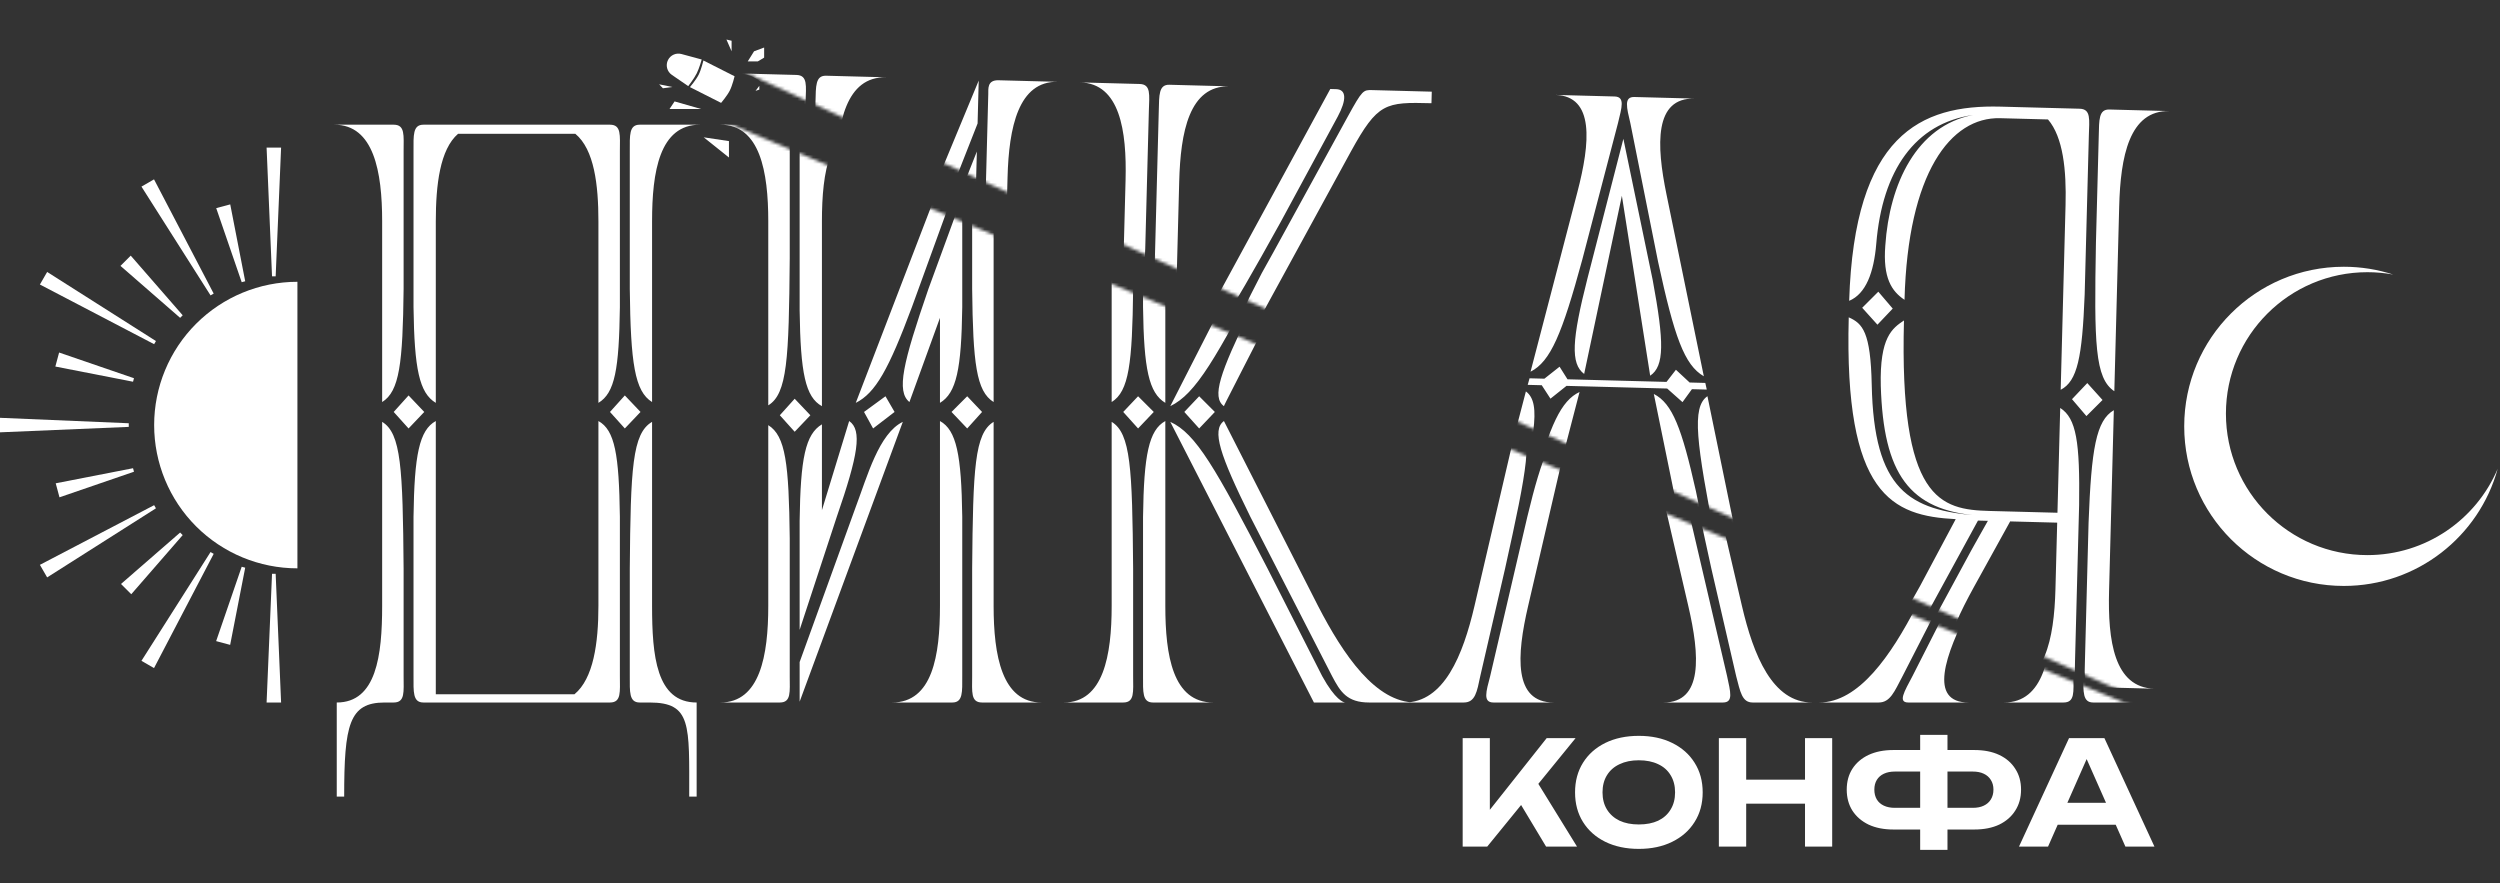
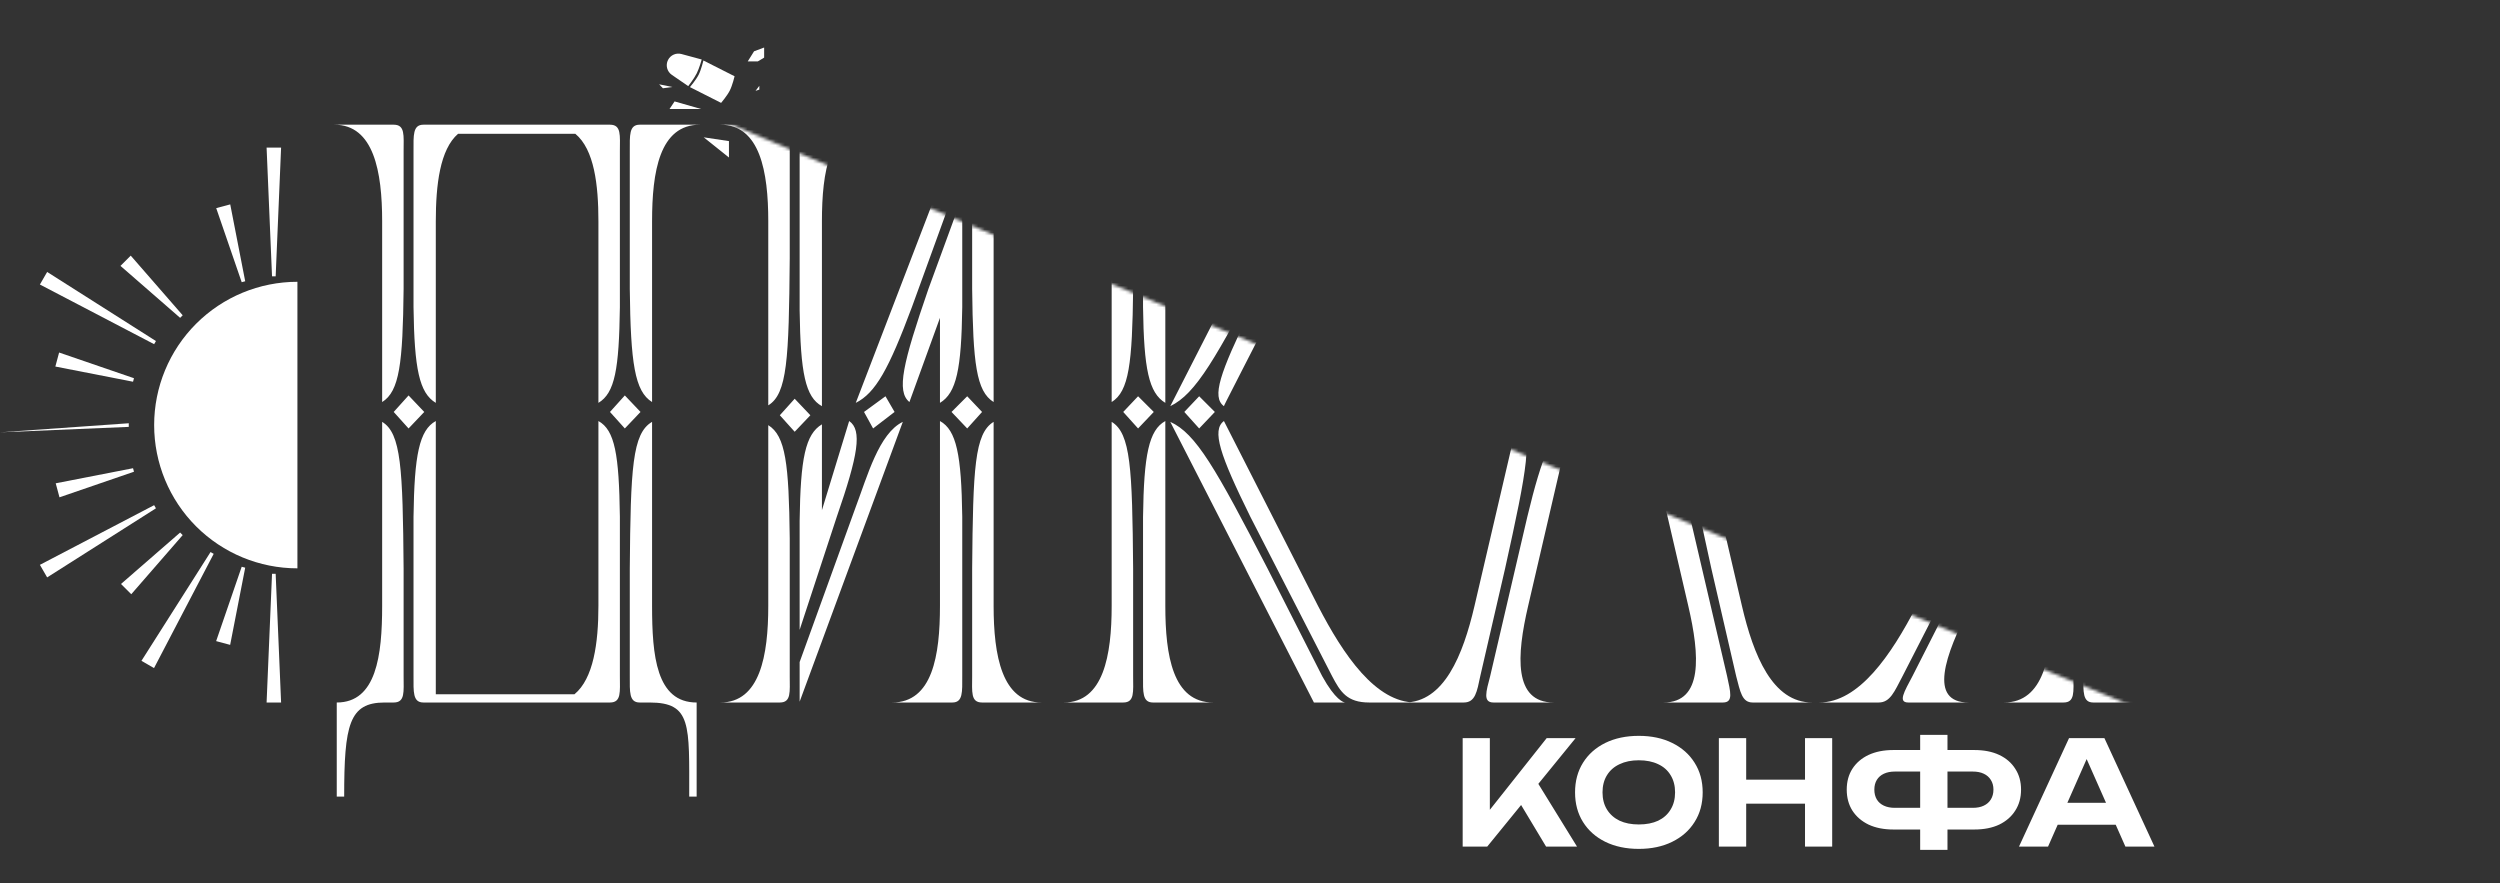
<svg xmlns="http://www.w3.org/2000/svg" width="801" height="283" viewBox="0 0 801 283" fill="none">
  <rect x="0" y="0" width="801" height="283" fill="#333333" stroke="none" />
  <path d="M215.246 23.979C213.707 22.921 213.187 20.888 214.031 19.222V19.222C214.829 17.645 216.624 16.846 218.331 17.307L224.827 19.064C224.827 19.064 224.06 21.846 223.24 23.488C222.381 25.212 220.509 27.594 220.509 27.594L215.246 23.979Z" fill="white" />
  <path d="M221.056 27.91C221.056 27.91 222.983 25.651 223.839 23.961C224.694 22.271 225.373 19.38 225.373 19.38L235.36 24.435C235.36 24.435 234.681 27.326 233.825 29.016C232.97 30.706 231.042 32.965 231.042 32.965L221.056 27.91Z" fill="white" />
  <mask id="mask0_2966_907" style="mask-type:alpha" maskUnits="userSpaceOnUse" x="93" y="29" width="629" height="237">
    <path d="M721.4 241.955C554.132 173.129 218.071 34.378 211.979 29.978H93.932V265.649L721.4 241.955Z" fill="#D9D9D9" />
  </mask>
  <g mask="url(#mask0_2966_907)">
    <path d="M129.317 182.239V216.62C129.317 221.645 129.846 225.083 126.143 225.083H123.234C111.862 225.083 110.275 232.224 110.275 255.233H107.895V225.083C120.589 225.083 122.441 210.008 122.441 194.14V135.162C128.524 138.865 129.053 149.973 129.317 182.239ZM198.609 165.577V216.62C198.609 221.645 199.138 225.083 195.435 225.083H135.664C132.226 225.083 132.491 221.645 132.491 216.62V165.577C132.755 145.741 134.342 137.807 139.631 134.898V222.439H184.063C190.146 217.414 191.733 206.041 191.733 194.14V134.898C197.022 137.807 198.345 145.741 198.609 165.577ZM208.923 194.14C208.923 210.008 210.246 225.083 223.205 225.083V255.233H220.825C220.825 232.224 221.618 225.083 208.13 225.083H204.956C201.518 225.083 201.783 221.645 201.783 216.62V182.239C202.047 149.973 202.576 138.865 208.923 135.162V194.14ZM122.441 70.895C122.441 55.027 119.796 39.952 107.101 39.952H126.143C129.846 39.952 129.317 43.39 129.317 48.415V92.582C129.053 116.385 127.995 125.377 122.441 128.815V70.895ZM130.904 126.699L135.929 131.989L130.904 137.278L126.143 131.989L130.904 126.699ZM132.491 98.4V48.415C132.491 43.39 132.226 39.952 135.664 39.952H195.435C199.138 39.952 198.609 43.39 198.609 48.415V98.4C198.345 118.236 197.022 125.906 191.733 129.079V70.895C191.733 59.258 190.41 47.886 184.327 42.861H146.772C140.954 47.886 139.631 59.258 139.631 70.895V129.079C134.342 125.906 132.755 118.236 132.491 98.4ZM200.196 126.699L205.221 131.989L200.196 137.278L195.435 131.989L200.196 126.699ZM201.783 92.582V48.415C201.783 43.39 201.518 39.952 204.956 39.952H224.263C211.304 39.952 208.923 55.027 208.923 70.895V128.815C203.37 125.377 202.047 116.385 201.783 92.582ZM292.173 98.4C284.767 118.236 280.536 125.906 274.188 129.079L308.306 40.216V53.969L292.173 98.4ZM311.479 92.582V44.448C311.479 42.861 310.95 39.952 314.653 39.952H333.695C321 39.952 318.355 55.027 318.355 70.895V128.815C312.802 125.377 311.744 116.385 311.479 92.582ZM253.031 172.453V216.62C253.031 221.645 253.56 225.083 249.857 225.083H230.815C243.51 225.083 246.154 210.008 246.154 194.14V136.22C251.708 139.658 252.766 148.65 253.031 172.453ZM308.306 165.577V216.62C308.306 221.645 308.57 225.083 305.132 225.083H285.825C298.784 225.083 301.165 210.008 301.165 194.14V134.898C306.454 137.807 308.041 145.741 308.306 165.577ZM274.188 162.403C277.891 152.618 281.594 138.865 289.263 135.162L256.204 224.819V212.124L274.188 162.403ZM279.742 137.278L276.833 131.989L283.709 126.964L286.619 131.989L279.742 137.278ZM309.892 126.964L314.653 131.989L309.892 137.278L304.867 131.989L309.892 126.964ZM256.204 99.458V48.415C256.204 43.39 255.94 39.952 259.378 39.952H278.684C265.725 39.952 263.345 55.027 263.345 70.895V130.137C258.056 127.228 256.469 119.558 256.204 99.458ZM272.073 134.898C276.304 137.807 274.982 145.741 268.106 165.577L256.204 201.81V166.899C256.469 146.799 258.056 139.129 263.345 135.956V163.461L272.073 134.898ZM254.617 127.757L259.642 133.047L254.617 138.336L249.857 133.047L254.617 127.757ZM308.306 98.4C308.041 118.236 306.454 125.906 301.165 129.079V101.839L291.379 128.815C287.148 125.377 289.263 116.385 297.462 92.582L308.306 62.961V98.4ZM318.355 194.14C318.355 210.008 321 225.083 333.695 225.083H314.653C310.95 225.083 311.479 221.645 311.479 216.62V182.239C311.744 149.973 312.273 138.865 318.355 135.162V194.14ZM246.154 70.895C246.154 55.027 243.51 39.952 230.815 39.952H249.857C253.56 39.952 253.031 43.39 253.031 48.415V82.797C252.766 115.062 252.237 126.17 246.154 129.873V70.895ZM363.056 182.239V216.62C363.056 221.645 363.585 225.083 359.882 225.083H340.84C353.535 225.083 356.179 210.008 356.179 194.14V135.162C362.262 138.865 362.791 149.973 363.056 182.239ZM364.642 126.964L369.667 131.989L364.642 137.278L359.882 131.989L364.642 126.964ZM373.37 194.14C373.37 210.008 375.75 225.083 388.71 225.083H369.403C365.965 225.083 366.229 221.645 366.229 216.62V165.577C366.494 145.741 368.081 137.807 373.37 134.898V194.14ZM384.213 137.278L379.453 131.989L384.213 126.964L389.238 131.989L384.213 137.278ZM423.62 216.62C427.852 224.29 430.496 225.083 431.025 225.083H420.975L374.957 135.162C383.156 138.865 389.503 149.973 406.165 182.239L423.62 216.62ZM422.298 194.14C430.496 210.008 440.811 225.083 453.505 225.083H438.695C431.554 225.083 429.438 221.645 426.794 216.62L400.611 165.577C390.825 145.741 388.181 137.807 392.148 134.898L422.298 194.14ZM356.179 70.895C356.179 55.027 353.535 39.952 340.84 39.952H359.882C363.585 39.952 363.056 43.39 363.056 48.415V92.582C362.791 116.385 361.733 125.377 356.179 128.815V70.895ZM366.229 98.4V48.415C366.229 43.39 365.965 39.952 369.403 39.952H388.71C375.75 39.952 373.37 55.027 373.37 70.895V129.079C368.081 125.906 366.494 118.236 366.229 98.4ZM406.165 83.061C389.503 115.062 383.156 126.17 374.957 130.137L420.975 39.952H422.827C426.265 39.952 426.265 43.39 423.62 48.679L406.165 83.061ZM434.463 39.952H453.505V43.655C438.695 43.655 436.315 43.919 428.116 59.787C394.792 124.848 392.148 129.873 392.148 130.137C388.181 127.228 390.825 119.558 400.611 99.458C400.611 99.458 401.14 98.665 426.794 48.679C431.29 39.952 431.554 39.952 434.463 39.952ZM503.371 134.898L489.618 194.14C485.916 210.008 484.858 225.083 497.817 225.083H478.511C475.072 225.083 476.13 221.645 477.453 216.62L489.354 165.577C494.115 145.741 497.553 137.807 503.371 134.898ZM541.455 165.577L553.357 216.62C554.414 221.645 555.472 225.083 552.034 225.083H532.992C545.687 225.083 544.629 210.008 540.926 194.14L527.174 134.898C533.257 137.807 536.43 145.741 541.455 165.577ZM558.117 194.14C561.82 210.008 567.903 225.083 580.597 225.083H561.555C558.117 225.083 557.588 221.645 556.266 216.62L548.332 182.239C541.191 149.973 539.339 138.865 544.364 135.162L558.117 194.14ZM527.438 92.582L517.388 48.415C516.066 43.39 515.008 39.952 518.446 39.952H537.753C524.793 39.952 525.851 55.027 529.554 70.895L543.042 128.815C536.695 125.377 533.257 116.385 527.438 92.582ZM487.503 128.815L500.991 70.895C504.693 55.027 505.751 39.952 493.057 39.952H512.099C515.537 39.952 514.479 43.39 513.421 48.415L503.107 92.582C497.288 116.385 493.85 125.377 487.503 128.815ZM486.18 135.162C491.47 138.865 489.354 149.973 482.213 182.239L474.279 216.62C473.221 221.645 472.692 225.083 468.99 225.083H449.947C462.642 225.083 468.725 210.008 472.428 194.14L486.18 135.162ZM494.115 137.278L491.205 133.047H486.709L487.238 130.931H491.999L496.759 126.964L499.404 130.931H531.141L534.05 126.964L538.546 130.931H543.571L544.1 133.047H539.339L536.43 137.278L531.405 133.047H499.14L494.115 137.278ZM504.693 129.079C500.197 125.906 500.462 118.236 504.958 98.4L515.272 53.44L525.851 98.4C530.083 118.236 530.347 125.906 525.851 129.079L515.272 71.689L504.693 129.079ZM664.332 166.899V216.62C664.332 221.645 664.861 225.083 661.158 225.083H642.116C654.811 225.083 657.456 210.008 657.456 194.14V172.718H642.381L631.273 194.14C623.074 210.008 617.785 225.083 630.744 225.083H611.437C607.999 225.083 610.115 221.645 612.76 216.62L630.215 182.239C632.066 178.8 633.653 175.627 635.24 172.718H632.066L609.586 216.62C606.941 221.645 605.619 225.083 601.916 225.083H582.874C595.569 225.083 605.883 210.008 614.082 194.14L624.925 172.453C604.561 171.924 588.957 165.841 588.957 108.715C593.453 110.566 596.098 113.211 596.891 130.137C598.478 163.725 609.851 170.073 632.331 171.131C609.851 170.073 601.387 158.436 599.801 130.402C599.007 114.798 602.974 111.889 606.677 109.244C606.677 166.899 619.9 169.544 635.769 169.544H657.456V135.956C662.745 139.129 664.068 146.799 664.332 166.899ZM674.646 194.14C674.646 210.008 677.027 225.083 689.986 225.083H670.679C667.241 225.083 667.506 221.645 667.506 216.62V172.453C667.77 148.65 669.093 139.658 674.646 136.22V194.14ZM593.189 105.541L598.214 100.252L602.974 105.541L598.214 110.831L593.189 105.541ZM597.156 84.912C596.627 94.169 594.247 101.045 588.957 103.426C589.222 50.266 610.115 39.952 635.769 39.952H661.158C664.861 39.952 664.332 43.39 664.332 48.415V99.458C664.068 119.558 662.745 127.228 657.456 130.137V70.895C657.456 59.787 656.133 49.209 651.108 43.655H635.769C619.9 43.655 606.677 61.903 606.677 102.632C602.445 99.987 599.536 95.756 600.065 85.441C600.858 65.606 609.057 46.828 627.041 42.861C608.528 46.035 598.478 61.374 597.156 84.912ZM665.919 127.757L670.944 133.047L665.919 138.336L661.158 133.047L665.919 127.757ZM667.506 82.797V48.415C667.506 43.39 667.241 39.952 670.679 39.952H689.986C677.027 39.952 674.646 55.027 674.646 70.895V130.137C668.299 126.17 667.77 115.062 667.506 82.797Z" fill="white" />
  </g>
  <mask id="mask1_2966_907" style="mask-type:alpha" maskUnits="userSpaceOnUse" x="217" y="13" width="497" height="224">
-     <path d="M713.362 236.454C547.963 163.251 223.533 17.602 217.558 13.043L713.362 13.043L713.362 236.454Z" fill="#D9D9D9" />
-   </mask>
+     </mask>
  <g mask="url(#mask1_2966_907)">
    <path d="M130.918 163.076L130.013 197.446C129.881 202.469 130.319 205.92 126.618 205.823L123.71 205.746C112.341 205.447 110.567 212.543 109.962 235.544L107.582 235.482L108.376 205.342C121.066 205.676 123.313 190.655 123.731 174.792L125.283 115.835C131.266 119.697 131.503 130.815 130.918 163.076ZM200.624 148.244L199.281 199.269C199.149 204.293 199.587 207.743 195.886 207.646L136.136 206.073C132.699 205.983 133.054 202.553 133.186 197.529L134.529 146.504C135.315 126.682 137.111 118.792 142.475 116.023L140.171 203.534L184.587 204.703C190.8 199.84 192.686 188.513 192.999 176.616L194.558 117.394C199.769 120.442 200.882 128.408 200.624 148.244ZM210.184 177.068C209.766 192.931 210.691 208.036 223.646 208.377L222.853 238.516L220.473 238.454C221.079 215.452 222.06 208.335 208.576 207.98L205.404 207.897C201.967 207.806 202.322 204.376 202.454 199.353L203.359 164.983C204.472 132.736 205.293 121.646 211.736 118.111L210.184 177.068ZM126.974 51.59C127.392 35.728 125.145 20.588 112.454 20.254L131.49 20.755C135.191 20.853 134.572 24.276 134.44 29.299L133.277 73.451C132.387 97.238 131.092 106.199 125.45 109.49L126.974 51.59ZM133.966 107.598L138.85 113.018L133.687 118.173L129.068 112.76L133.966 107.598ZM136.297 79.351L137.612 29.383C137.745 24.359 137.571 20.915 141.008 21.006L200.758 22.579C204.459 22.676 203.84 26.099 203.708 31.123L202.392 81.091C201.606 100.912 200.082 108.545 194.711 111.578L196.242 53.414C196.548 41.781 195.526 30.378 189.577 25.195L152.035 24.206C146.086 29.076 144.465 40.41 144.159 52.043L142.628 110.207C137.424 106.895 136.039 99.186 136.297 79.351ZM203.234 109.421L208.118 114.841L202.955 119.997L198.336 114.584L203.234 109.421ZM205.718 75.358L206.88 31.206C207.013 26.183 206.839 22.739 210.276 22.829L229.576 23.337C216.621 22.996 213.845 38.004 213.427 53.867L211.903 111.766C206.441 108.183 205.356 99.159 205.718 75.358ZM295.924 83.553C287.999 103.187 283.567 110.742 277.138 113.748L313.582 25.814L313.22 39.561L295.924 83.553ZM315.377 78.245L316.643 30.127C316.685 28.541 316.233 25.619 319.934 25.716L338.97 26.217C326.279 25.883 323.239 40.883 322.821 56.746L321.297 114.646C315.835 111.063 315.015 102.046 315.377 78.245ZM254.846 156.55L253.684 200.702C253.552 205.725 253.99 209.176 250.289 209.078L231.253 208.577C243.943 208.911 246.984 193.911 247.402 178.048L248.926 120.149C254.387 123.732 255.208 132.748 254.846 156.55ZM310.283 151.13L308.94 202.156C308.807 207.179 308.981 210.623 305.544 210.533L286.245 210.025C299.199 210.366 301.975 195.359 302.393 179.496L303.952 120.274C309.163 123.322 310.541 131.295 310.283 151.13ZM276.261 147.06C280.22 137.375 284.283 123.725 292.048 120.225L256.641 208.981L256.975 196.291L276.261 147.06ZM282.474 122.09L279.705 116.726L286.712 111.883L289.488 116.983L282.474 122.09ZM312.885 112.573L317.512 117.721L312.614 122.883L307.73 117.464L312.885 112.573ZM259.94 83.664L261.283 32.638C261.415 27.615 261.241 24.171 264.678 24.262L283.978 24.77C271.024 24.429 268.247 39.436 267.83 55.299L266.271 114.52C261.06 111.473 259.675 103.764 259.94 83.664ZM274.87 119.509C279.024 122.528 277.493 130.425 270.097 150.073L257.246 185.98L258.165 151.081C258.958 130.995 260.746 123.37 266.118 120.337L265.394 147.832L274.87 119.509ZM257.609 111.911L262.493 117.331L257.33 122.486L252.711 117.073L257.609 111.911ZM312.051 83.978C311.264 103.799 309.476 111.425 304.105 114.458L304.822 87.227L294.33 113.936C290.19 110.388 292.542 101.454 301.364 77.876L312.983 48.55L312.051 83.978ZM319.578 179.948C319.16 195.811 321.407 210.95 334.098 211.285L315.062 210.783C311.361 210.686 311.98 207.263 312.112 202.24L313.017 167.87C314.131 135.622 314.952 124.532 321.13 120.991L319.578 179.948ZM250.645 54.846C251.063 38.983 248.815 23.844 236.125 23.51L255.161 24.011C258.862 24.108 258.243 27.532 258.11 32.555L257.206 66.924C256.092 99.172 255.271 110.262 249.093 113.803L250.645 54.846ZM364.576 169.227L363.671 203.597C363.539 208.62 363.977 212.071 360.276 211.974L341.24 211.473C353.93 211.807 356.971 196.806 357.389 180.944L358.941 121.986C364.924 125.848 365.16 136.966 364.576 169.227ZM367.617 114.013L372.508 119.169L367.345 124.324L362.725 118.911L367.617 114.013ZM374.573 181.396C374.156 197.259 376.138 212.391 389.093 212.732L369.793 212.224C366.356 212.134 366.711 208.704 366.843 203.681L368.187 152.655C368.973 132.833 370.768 124.943 376.132 122.174L374.573 181.396ZM386.909 124.839L382.29 119.426L387.181 114.528L392.072 119.684L386.909 124.839ZM424.214 205.191C428.243 212.969 430.865 213.832 431.394 213.846L421.348 213.581L377.712 122.481C385.81 126.398 391.863 137.669 407.67 170.362L424.214 205.191ZM423.484 182.684C431.262 198.762 441.176 214.103 453.867 214.438L439.061 214.048C431.923 213.86 429.898 210.367 427.387 205.274L402.556 153.56C393.296 133.473 390.861 125.472 394.903 122.669L423.484 182.684ZM360.632 57.742C361.049 41.879 358.802 26.739 346.112 26.405L365.148 26.907C368.849 27.004 368.23 30.427 368.097 35.45L366.935 79.602C366.044 103.389 364.75 112.351 359.108 115.641L360.632 57.742ZM369.955 85.502L371.27 35.534C371.402 30.511 371.228 27.067 374.665 27.157L393.965 27.665C381.01 27.324 378.234 42.331 377.817 58.194L376.286 116.358C371.081 113.046 369.697 105.337 369.955 85.502ZM410.28 71.219C392.782 102.77 386.144 113.707 377.844 117.457L426.22 28.514L428.07 28.563C431.507 28.653 431.417 32.09 428.634 37.308L410.28 71.219ZM439.703 28.869L458.739 29.37L458.641 33.072C443.836 32.682 441.449 32.884 432.836 48.531C397.812 112.692 395.036 117.645 395.029 117.91C391.14 114.897 393.985 107.3 404.296 87.464C404.296 87.464 404.846 86.685 431.806 37.392C436.531 28.786 436.795 28.793 439.703 28.869ZM506.088 125.596L490.782 184.455C486.663 200.221 485.208 215.263 498.163 215.604L478.863 215.096C475.426 215.005 476.574 211.596 478.028 206.608L491.269 155.895C496.55 136.192 500.195 128.351 506.088 125.596ZM543.352 157.266L553.906 208.605C554.831 213.656 555.798 217.121 552.361 217.03L533.326 216.529C546.016 216.863 545.355 201.766 542.072 185.805L529.883 126.222C535.887 129.29 538.851 137.305 543.352 157.266ZM559.256 186.258C562.54 202.218 568.224 217.448 580.914 217.782L561.879 217.281C558.442 217.191 558.004 213.74 556.814 208.682L549.787 174.103C543.498 141.661 541.94 130.508 547.061 126.939L559.256 186.258ZM531.261 83.928L522.377 39.512C521.187 34.454 520.22 30.989 523.657 31.079L542.957 31.587C530.002 31.246 530.663 46.344 533.947 62.304L545.906 120.559C539.651 116.955 536.451 107.875 531.261 83.928ZM490.386 119.097L505.393 61.553C509.512 45.787 510.966 30.745 498.276 30.411L517.312 30.912C520.749 31.003 519.601 34.412 518.411 39.407L506.938 83.288C500.495 106.929 496.821 115.827 490.386 119.097ZM488.897 125.408C494.087 129.248 491.679 140.297 483.692 172.363L474.856 206.524C473.666 211.519 473.047 214.942 469.345 214.845L450.31 214.344C463 214.678 469.478 199.768 473.597 184.003L488.897 125.408ZM496.772 127.731L493.976 123.425L489.481 123.306L490.066 121.205L494.824 121.331L499.688 117.49L502.227 121.526L533.953 122.361L536.965 118.472L541.356 122.556L546.379 122.688L546.852 124.817L542.093 124.692L539.073 128.845L534.162 124.483L501.907 123.634L496.772 127.731ZM507.563 119.814C503.152 116.523 503.619 108.863 508.635 89.153L520.129 44.479L529.521 89.703C533.229 109.643 533.292 117.317 528.714 120.371L519.649 62.722L507.563 119.814ZM666.151 161.822L664.843 211.526C664.711 216.549 665.149 220 661.448 219.902L642.412 219.401C655.102 219.735 658.143 204.735 658.561 188.872L659.124 167.457L644.055 167.06L632.387 188.183C623.773 203.83 618.089 218.761 631.044 219.102L611.744 218.594C608.307 218.503 610.512 215.122 613.288 210.168L631.642 176.258C633.584 172.87 635.253 169.739 636.916 166.873L633.744 166.789L610.116 210.085C607.34 215.038 605.927 218.441 602.226 218.343L583.191 217.842C595.881 218.176 606.589 203.378 615.202 187.731L626.612 166.337C606.269 165.272 590.83 158.781 592.334 101.674C596.78 103.643 599.354 106.357 599.702 123.298C600.404 156.916 611.605 163.561 634.05 165.21C611.605 163.561 603.451 151.705 602.603 123.639C602.22 108.019 606.263 105.216 610.033 102.669C608.516 160.304 621.666 163.296 637.529 163.714L659.208 164.285L660.092 130.708C665.296 134.02 666.416 141.722 666.151 161.822ZM675.745 189.325C675.328 205.187 677.311 220.32 690.265 220.661L670.965 220.153C667.528 220.062 667.883 216.632 668.016 211.609L669.178 167.457C670.069 143.67 671.627 134.716 677.27 131.425L675.745 189.325ZM596.647 98.613L601.81 93.458L606.43 98.871L601.531 104.033L596.647 98.613ZM601.156 78.096C600.384 87.335 597.823 94.146 592.473 96.387C594.136 43.253 615.294 33.492 640.939 34.167L666.32 34.835C670.021 34.932 669.402 38.355 669.269 43.379L667.926 94.404C667.133 114.49 665.609 122.123 660.245 124.892L661.804 65.67C662.096 54.566 661.053 43.956 656.176 38.272L640.842 37.868C624.979 37.451 611.279 55.345 610.207 96.06C606.047 93.305 603.25 88.998 604.05 78.701C605.365 58.893 614.055 40.338 632.138 36.845C613.548 39.531 603.097 54.6 601.156 78.096ZM668.768 122.735L673.652 128.155L668.489 133.31L663.87 127.897L668.768 122.735ZM671.537 77.832L672.442 43.462C672.574 38.439 672.4 34.995 675.837 35.086L695.137 35.594C682.183 35.253 679.406 50.26 678.989 66.123L677.43 125.344C671.189 121.211 670.953 110.093 671.537 77.832Z" fill="white" />
  </g>
  <path d="M225.473 43.997L233.557 45.209V50.464L225.473 43.997Z" fill="white" />
  <path d="M244.831 18.459L242.809 19.672H239.576L241.597 16.438L244.831 15.226V18.459Z" fill="white" />
-   <path d="M232.749 12.668L234.404 16.438V13.053L232.749 12.668Z" fill="white" />
  <path d="M243.289 27.496L242.076 29.113L243.289 28.708V27.496Z" fill="white" />
  <path d="M211.189 27.016L215.421 27.862L212.402 28.285L211.189 27.016Z" fill="white" />
  <path d="M214.518 34.918H224.623L216.135 32.493L214.518 34.918Z" fill="white" />
  <path d="M468.64 271.242V236.508H477.346V264.249L474.984 262.443L495.546 236.508H504.809L476.512 271.242H468.64ZM485.265 254.431L491.564 249.012L505.272 271.242H495.361L485.265 254.431ZM525.071 271.983C520.995 271.983 517.414 271.226 514.327 269.713C511.27 268.201 508.893 266.086 507.195 263.369C505.497 260.652 504.648 257.487 504.648 253.875C504.648 250.263 505.497 247.098 507.195 244.381C508.893 241.664 511.27 239.549 514.327 238.037C517.414 236.524 520.995 235.767 525.071 235.767C529.146 235.767 532.712 236.524 535.769 238.037C538.856 239.549 541.249 241.664 542.947 244.381C544.676 247.098 545.54 250.263 545.54 253.875C545.54 257.487 544.676 260.652 542.947 263.369C541.249 266.086 538.856 268.201 535.769 269.713C532.712 271.226 529.146 271.983 525.071 271.983ZM525.071 264.156C527.479 264.156 529.547 263.755 531.276 262.952C533.005 262.118 534.333 260.93 535.259 259.386C536.216 257.842 536.695 256.005 536.695 253.875C536.695 251.745 536.216 249.908 535.259 248.364C534.333 246.82 533.005 245.647 531.276 244.844C529.547 244.011 527.479 243.594 525.071 243.594C522.693 243.594 520.64 244.011 518.911 244.844C517.182 245.647 515.839 246.82 514.882 248.364C513.925 249.908 513.447 251.745 513.447 253.875C513.447 256.005 513.925 257.842 514.882 259.386C515.839 260.93 517.182 262.118 518.911 262.952C520.64 263.755 522.693 264.156 525.071 264.156ZM550.724 236.508H559.477V271.242H550.724V236.508ZM578.326 236.508H587.032V271.242H578.326V236.508ZM555.587 249.8H582.031V257.487H555.587V249.8ZM620.5 265.777V258.83H632.077C633.467 258.83 634.64 258.599 635.597 258.136C636.585 257.673 637.341 257.009 637.866 256.144C638.422 255.249 638.7 254.199 638.7 252.995C638.7 251.791 638.422 250.757 637.866 249.892C637.341 249.028 636.585 248.364 635.597 247.901C634.64 247.438 633.467 247.206 632.077 247.206H620.546V240.306H632.54C635.659 240.306 638.329 240.831 640.552 241.88C642.775 242.93 644.489 244.412 645.693 246.326C646.928 248.21 647.545 250.433 647.545 252.995C647.545 255.558 646.928 257.796 645.693 259.71C644.489 261.624 642.775 263.122 640.552 264.202C638.329 265.252 635.659 265.777 632.54 265.777H620.5ZM606.653 265.777C603.596 265.777 600.941 265.252 598.687 264.202C596.464 263.122 594.735 261.624 593.5 259.71C592.296 257.796 591.694 255.558 591.694 252.995C591.694 250.433 592.296 248.21 593.5 246.326C594.735 244.412 596.464 242.93 598.687 241.88C600.941 240.831 603.596 240.306 606.653 240.306H618.647V247.206H607.116C605.757 247.206 604.584 247.438 603.596 247.901C602.608 248.364 601.852 249.028 601.327 249.892C600.802 250.757 600.539 251.791 600.539 252.995C600.539 254.199 600.802 255.249 601.327 256.144C601.852 257.009 602.608 257.673 603.596 258.136C604.584 258.599 605.757 258.83 607.116 258.83H618.693V265.777H606.653ZM615.22 272.307V235.443H623.973V272.307H615.22ZM656.382 264.249V257.209H680.372V264.249H656.382ZM674.258 236.508L690.282 271.242H680.974L667.219 240.167H669.905L656.197 271.242H646.889L662.912 236.508H674.258Z" fill="white" />
  <path d="M95.293 90.287C83.119 90.287 71.443 95.124 62.834 103.732C54.226 112.341 49.39 124.017 49.39 136.191C49.39 148.365 54.226 160.041 62.834 168.65C71.443 177.258 83.119 182.095 95.293 182.095L95.293 136.191L95.293 90.287Z" fill="white" />
-   <path d="M0 138.515L-2.03191e-07 133.867L41.255 135.61L41.255 136.772L0 138.515Z" fill="white" />
+   <path d="M0 138.515L41.255 135.61L41.255 136.772L0 138.515Z" fill="white" />
  <path d="M17.735 117.44L18.939 112.95L42.926 121.182L42.625 122.305L17.735 117.44Z" fill="white" />
  <path d="M12.783 91.159L15.107 87.133L49.964 109.27L49.383 110.277L12.783 91.159Z" fill="white" />
  <path d="M38.6 85.189L41.887 81.903L58.535 101.017L57.714 101.838L38.6 85.189Z" fill="white" />
-   <path d="M45.322 59.789L49.348 57.465L68.466 94.064L67.46 94.645L45.322 59.789Z" fill="white" />
  <path d="M69.277 66.689L73.767 65.485L78.563 90.117L77.44 90.417L69.277 66.689Z" fill="white" />
  <path d="M85.416 47.289H90.064L88.321 88.544H87.159L85.416 47.289Z" fill="white" />
  <path d="M85.416 225.093L90.064 225.093L88.321 183.838L87.159 183.838L85.416 225.093Z" fill="white" />
  <path d="M69.251 205.414L73.741 206.617L78.563 181.887L77.44 181.587L69.251 205.414Z" fill="white" />
  <path d="M45.322 211.729L49.348 214.053L68.466 177.453L67.46 176.872L45.322 211.729Z" fill="white" />
  <path d="M38.769 187.105L42.056 190.392L58.536 171.446L57.715 170.625L38.769 187.105Z" fill="white" />
  <path d="M12.783 180.974L15.107 185L49.964 162.863L49.383 161.856L12.783 180.974Z" fill="white" />
  <path d="M17.852 154.85L19.056 159.34L42.927 151.139L42.626 150.017L17.852 154.85Z" fill="white" />
-   <path fill-rule="evenodd" clip-rule="evenodd" d="M766.782 87.965C764.1 87.47 761.335 87.211 758.509 87.211C733.478 87.211 713.187 107.503 713.187 132.534C713.187 157.565 733.478 177.856 758.509 177.856C777.275 177.856 793.377 166.451 800.262 150.194C794.309 171.836 774.489 187.734 750.955 187.734C722.715 187.734 699.822 164.841 699.822 136.601C699.822 108.361 722.715 85.468 750.955 85.468C756.479 85.468 761.799 86.344 766.782 87.965Z" fill="white" />
</svg>